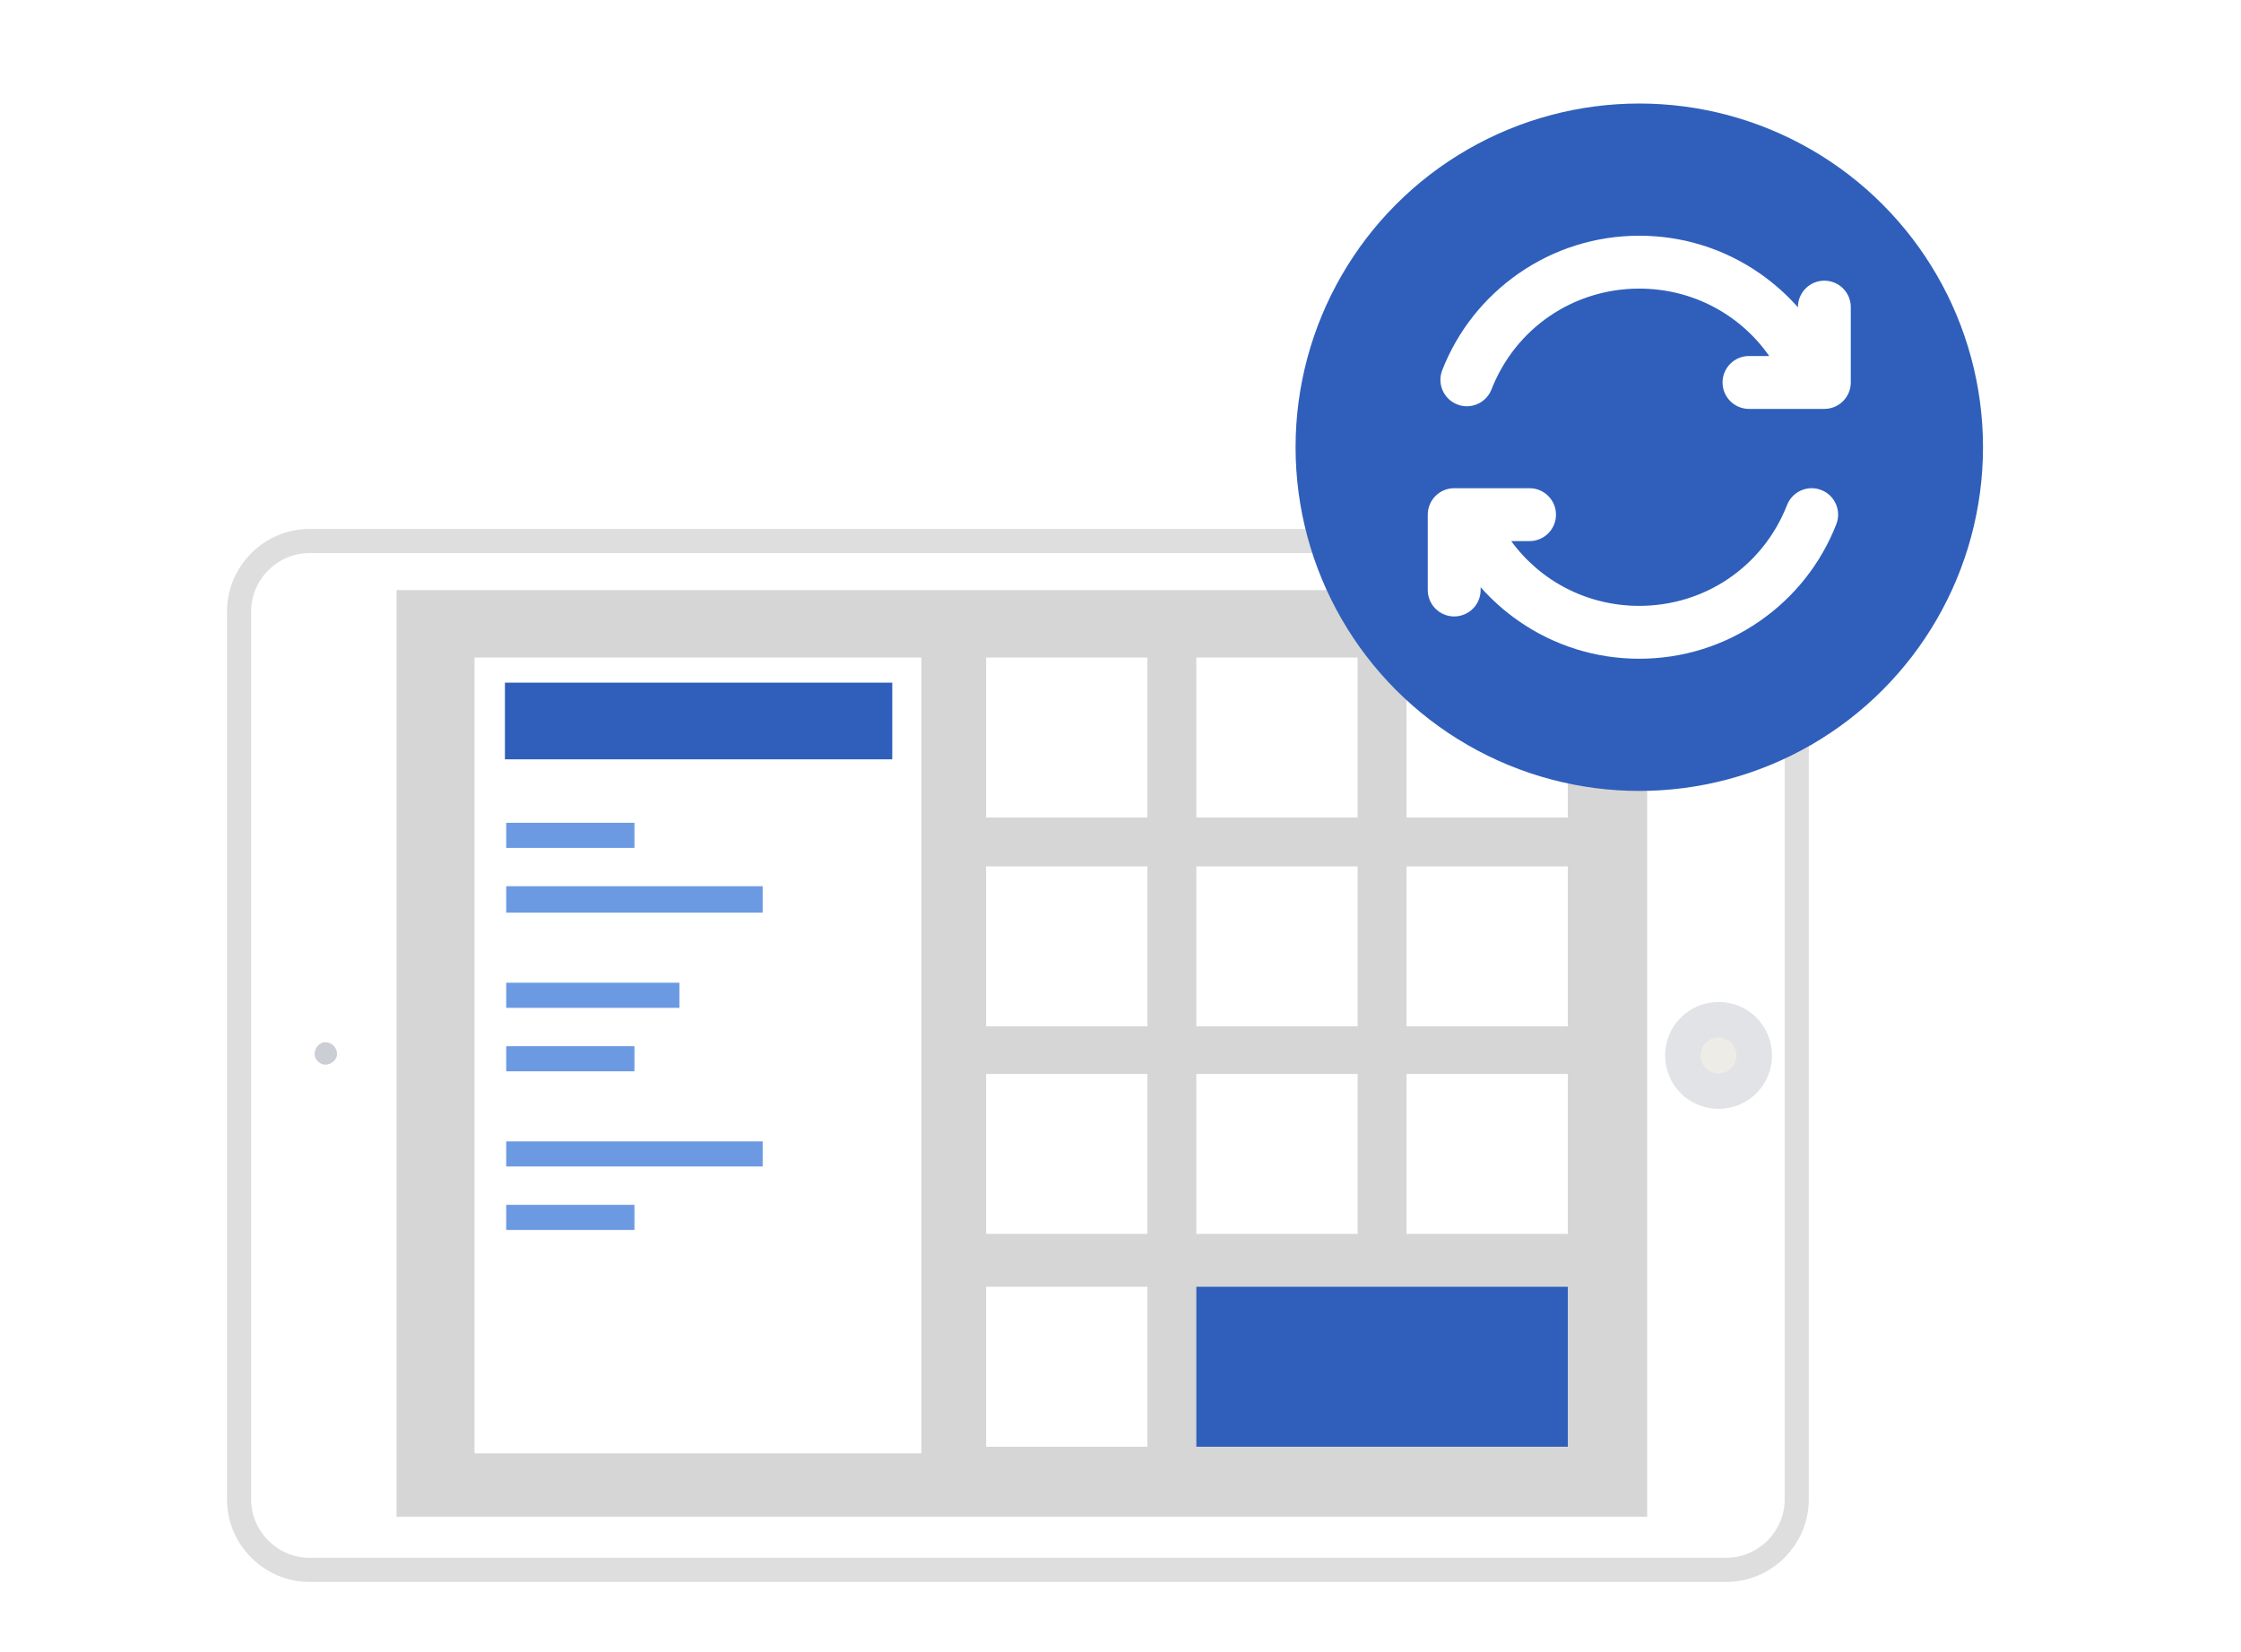
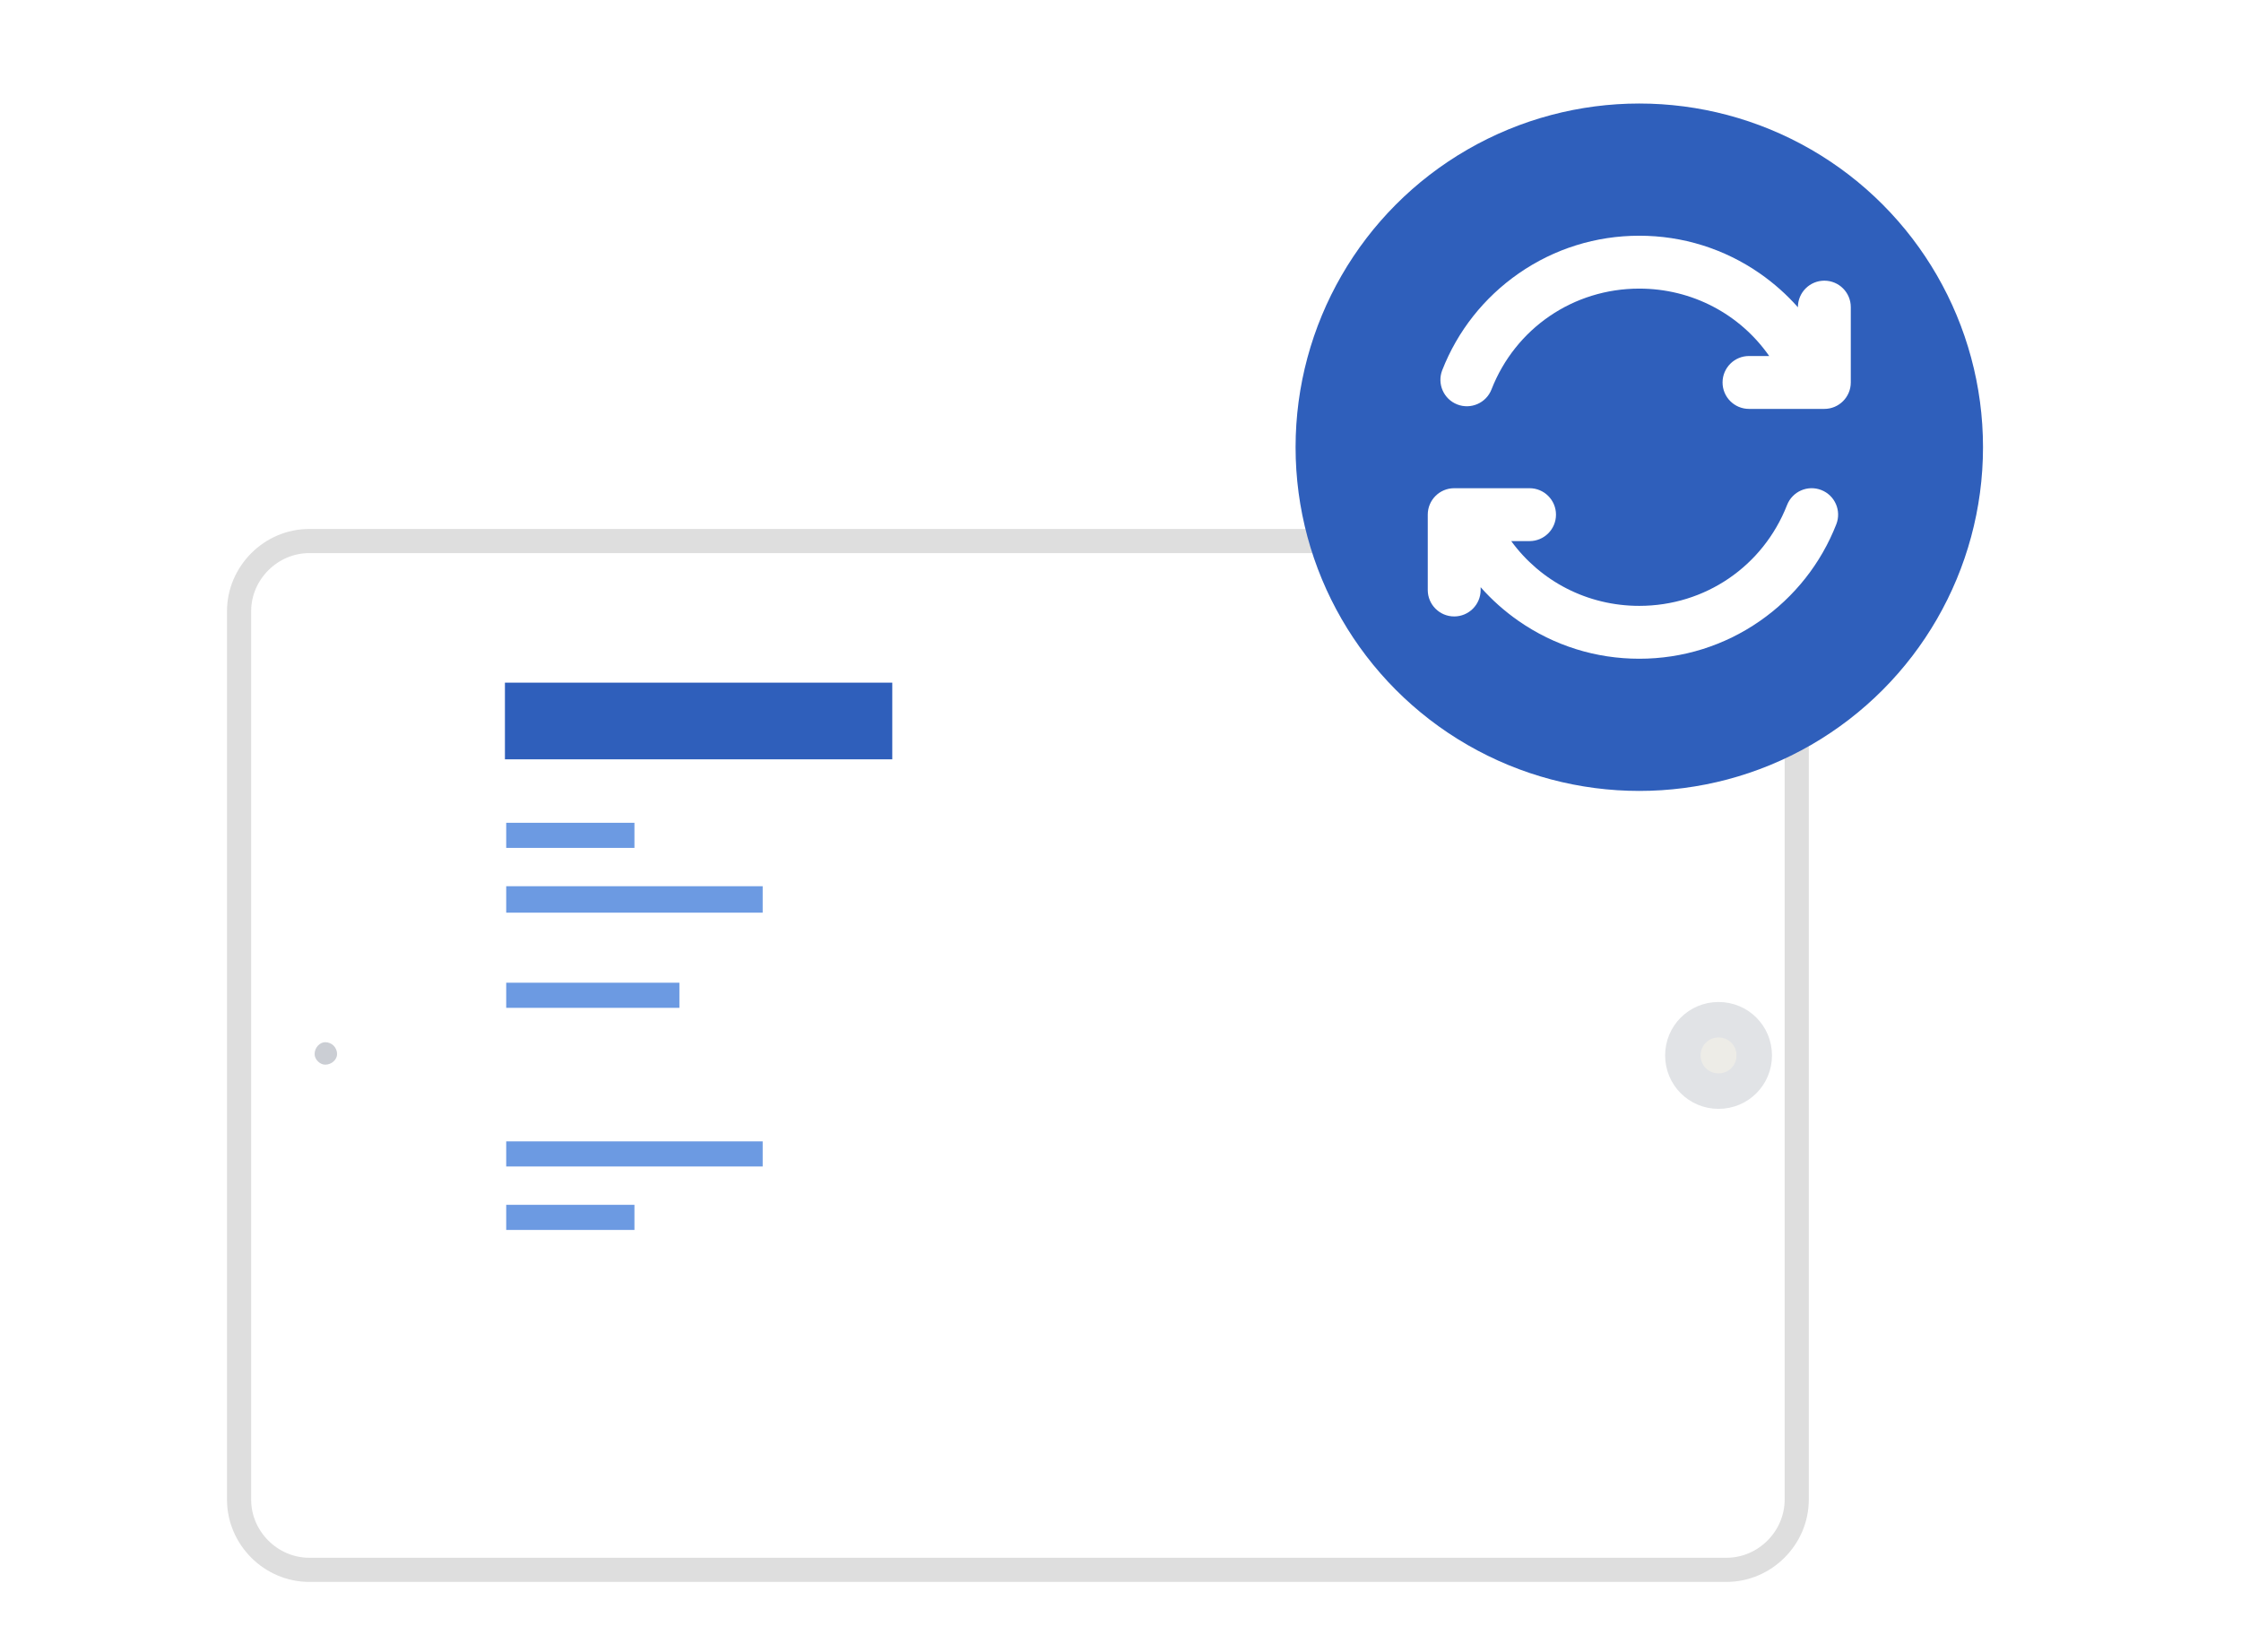
<svg xmlns="http://www.w3.org/2000/svg" width="232" height="171" viewBox="0 0 232 171" fill="none">
  <rect width="232" height="171" fill="white" />
  <g filter="url(#filter0_d_1053_5289)">
    <path d="M26 155.253V63.283C26 59.999 28.737 57.262 32.022 57.262H178.734C182.019 57.262 184.756 59.999 184.756 63.283V155.253C184.756 158.537 182.019 161.274 178.734 161.274H32.022C28.737 161.274 26 158.537 26 155.253Z" fill="white" />
    <path d="M24.75 63.283V155.253C24.75 159.227 28.047 162.524 32.022 162.524H178.734C182.709 162.524 186.006 159.227 186.006 155.253V63.283C186.006 59.309 182.709 56.012 178.734 56.012H32.022C28.047 56.012 24.75 59.309 24.75 63.283Z" stroke="#DEDEDE" stroke-width="2.5" stroke-linejoin="round" />
  </g>
-   <path d="M41.055 157.032V61.094H170.523V157.032H41.055Z" fill="#D6D6D6" />
+   <path d="M41.055 157.032H170.523V157.032H41.055Z" fill="#D6D6D6" />
  <path d="M32.57 109.13C32.57 108.446 33.118 107.898 33.665 107.898C34.349 107.898 34.897 108.446 34.897 109.13C34.897 109.678 34.349 110.225 33.665 110.225C33.118 110.225 32.57 109.678 32.57 109.13Z" fill="#CBCED4" />
  <path d="M174.219 109.267C174.219 107.215 175.861 105.572 177.914 105.572C179.967 105.572 181.609 107.215 181.609 109.267C181.609 111.32 179.967 112.963 177.914 112.963C175.861 112.963 174.219 111.32 174.219 109.267Z" fill="#EDECE7" stroke="#E1E3E6" stroke-width="3.672" stroke-linejoin="round" />
  <path d="M49.125 68.074H95.383V150.463H49.125V68.074Z" fill="white" />
  <path d="M52.273 70.675H92.373V78.613H52.273V70.675Z" fill="#2F5FBB" />
  <path d="M52.406 85.182H65.681V87.782H52.406V85.182Z" fill="#6C9AE2" />
  <path d="M52.406 91.75H78.957V94.487H52.406V91.75Z" fill="#6C9AE2" />
-   <path d="M52.406 110.912H65.681V108.312H52.406V110.912Z" fill="#6C9AE2" />
  <path d="M52.406 104.341H70.335V101.74H52.406V104.341Z" fill="#6C9AE2" />
  <path d="M52.406 127.335H65.681V124.734H52.406V127.335Z" fill="#6C9AE2" />
  <path d="M52.406 120.764H78.957V118.164H52.406V120.764Z" fill="#6C9AE2" />
  <path d="M102.09 68.074H118.787V84.634H102.09V68.074Z" fill="white" />
  <path d="M123.852 68.074H140.548V84.634H123.852V68.074Z" fill="white" />
  <path d="M145.613 68.074H162.31V84.634H145.613V68.074Z" fill="white" />
  <path d="M102.09 89.697H118.787V106.257H102.09V89.697Z" fill="white" />
  <path d="M123.852 89.697H140.548V106.257H123.852V89.697Z" fill="white" />
  <path d="M145.613 89.697H162.31V106.257H145.613V89.697Z" fill="white" />
  <path d="M102.09 111.185H118.787V127.744H102.09V111.185Z" fill="white" />
  <path d="M123.852 111.185H140.548V127.744H123.852V111.185Z" fill="white" />
  <path d="M145.613 111.185H162.31V127.744H145.613V111.185Z" fill="white" />
  <path d="M102.09 133.219H118.787V149.779H102.09V133.219Z" fill="white" />
-   <path d="M123.852 133.219H162.309V149.779H123.852V133.219Z" fill="#2F5FBB" />
  <g filter="url(#filter1_d_1053_5289)">
    <circle cx="169.708" cy="46.301" r="35.583" fill="#2F5FBB" />
  </g>
  <path d="M191.603 31.795V39.596C191.603 41.107 190.378 42.333 188.866 42.333H181.065C179.554 42.333 178.328 41.107 178.328 39.596C178.328 38.084 179.554 36.858 181.065 36.858H183.157C180.134 32.526 175.181 29.879 169.706 29.879C162.894 29.879 156.888 33.977 154.406 40.319C153.855 41.727 152.267 42.422 150.86 41.871C149.452 41.32 148.758 39.732 149.308 38.324C150.896 34.268 153.632 30.805 157.221 28.31C160.897 25.755 165.214 24.404 169.706 24.404C174.198 24.404 178.515 25.755 182.191 28.31C183.651 29.326 184.971 30.501 186.129 31.812V31.795C186.129 30.283 187.355 29.058 188.866 29.058C190.378 29.058 191.603 30.283 191.603 31.795ZM188.552 50.733C187.144 50.181 185.557 50.876 185.006 52.284C182.523 58.627 176.518 62.725 169.706 62.725C164.347 62.725 159.488 60.188 156.45 56.019H158.347C159.858 56.019 161.084 54.793 161.084 53.282C161.084 51.77 159.858 50.544 158.347 50.544H150.546C149.034 50.544 147.809 51.77 147.809 53.282V61.082C147.809 62.594 149.034 63.82 150.546 63.82C152.057 63.82 153.283 62.594 153.283 61.082V60.791C154.441 62.102 155.761 63.278 157.221 64.293C160.897 66.848 165.214 68.199 169.706 68.199C174.198 68.199 178.515 66.848 182.191 64.293C185.78 61.798 188.516 58.335 190.103 54.279C190.654 52.871 189.96 51.283 188.552 50.733Z" fill="white" />
  <defs>
    <filter id="filter0_d_1053_5289" x="18.5" y="49.762" width="173.758" height="119.013" filterUnits="userSpaceOnUse" color-interpolation-filters="sRGB">
      <feFlood flood-opacity="0" result="BackgroundImageFix" />
      <feColorMatrix in="SourceAlpha" type="matrix" values="0 0 0 0 0 0 0 0 0 0 0 0 0 0 0 0 0 0 127 0" result="hardAlpha" />
      <feOffset />
      <feGaussianBlur stdDeviation="2.5" />
      <feComposite in2="hardAlpha" operator="out" />
      <feColorMatrix type="matrix" values="0 0 0 0 0 0 0 0 0 0 0 0 0 0 0 0 0 0 0.1 0" />
      <feBlend mode="normal" in2="BackgroundImageFix" result="effect1_dropShadow_1053_5289" />
      <feBlend mode="normal" in="SourceGraphic" in2="effect1_dropShadow_1053_5289" result="shape" />
    </filter>
    <filter id="filter1_d_1053_5289" x="129.125" y="5.718" width="81.168" height="81.167" filterUnits="userSpaceOnUse" color-interpolation-filters="sRGB">
      <feFlood flood-opacity="0" result="BackgroundImageFix" />
      <feColorMatrix in="SourceAlpha" type="matrix" values="0 0 0 0 0 0 0 0 0 0 0 0 0 0 0 0 0 0 127 0" result="hardAlpha" />
      <feOffset />
      <feGaussianBlur stdDeviation="2.5" />
      <feComposite in2="hardAlpha" operator="out" />
      <feColorMatrix type="matrix" values="0 0 0 0 0 0 0 0 0 0 0 0 0 0 0 0 0 0 0.1 0" />
      <feBlend mode="normal" in2="BackgroundImageFix" result="effect1_dropShadow_1053_5289" />
      <feBlend mode="normal" in="SourceGraphic" in2="effect1_dropShadow_1053_5289" result="shape" />
    </filter>
  </defs>
</svg>